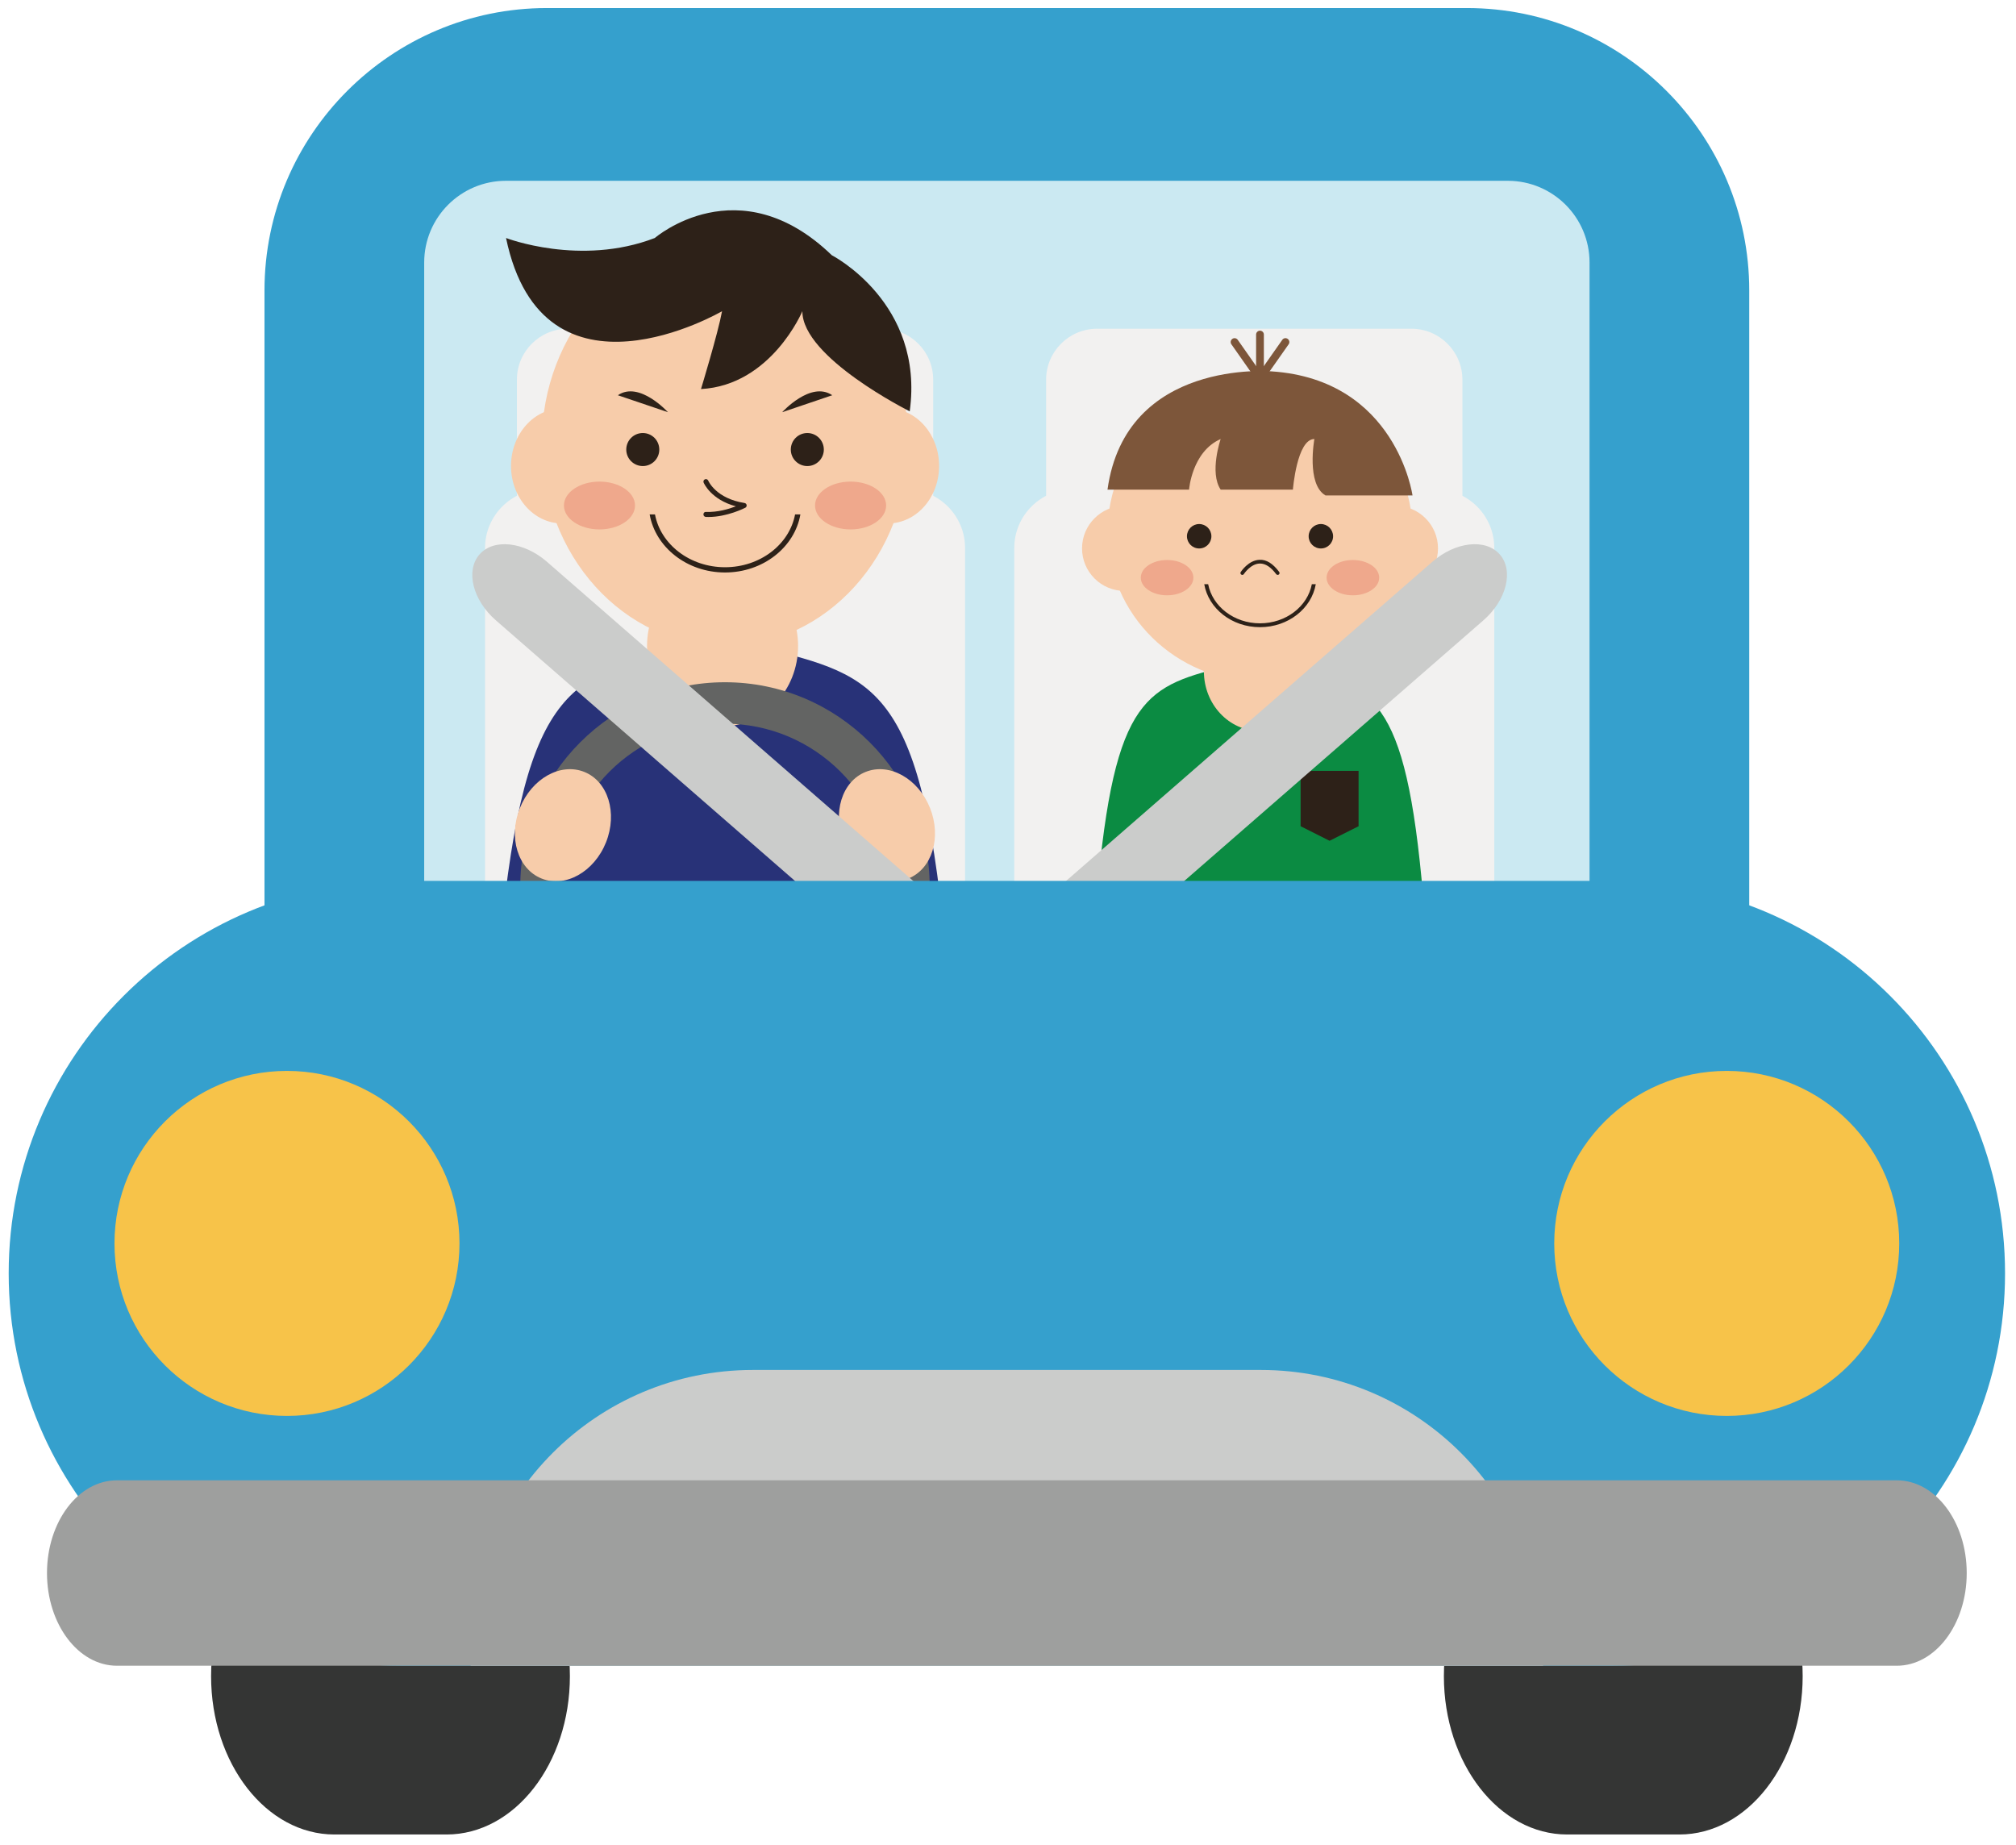
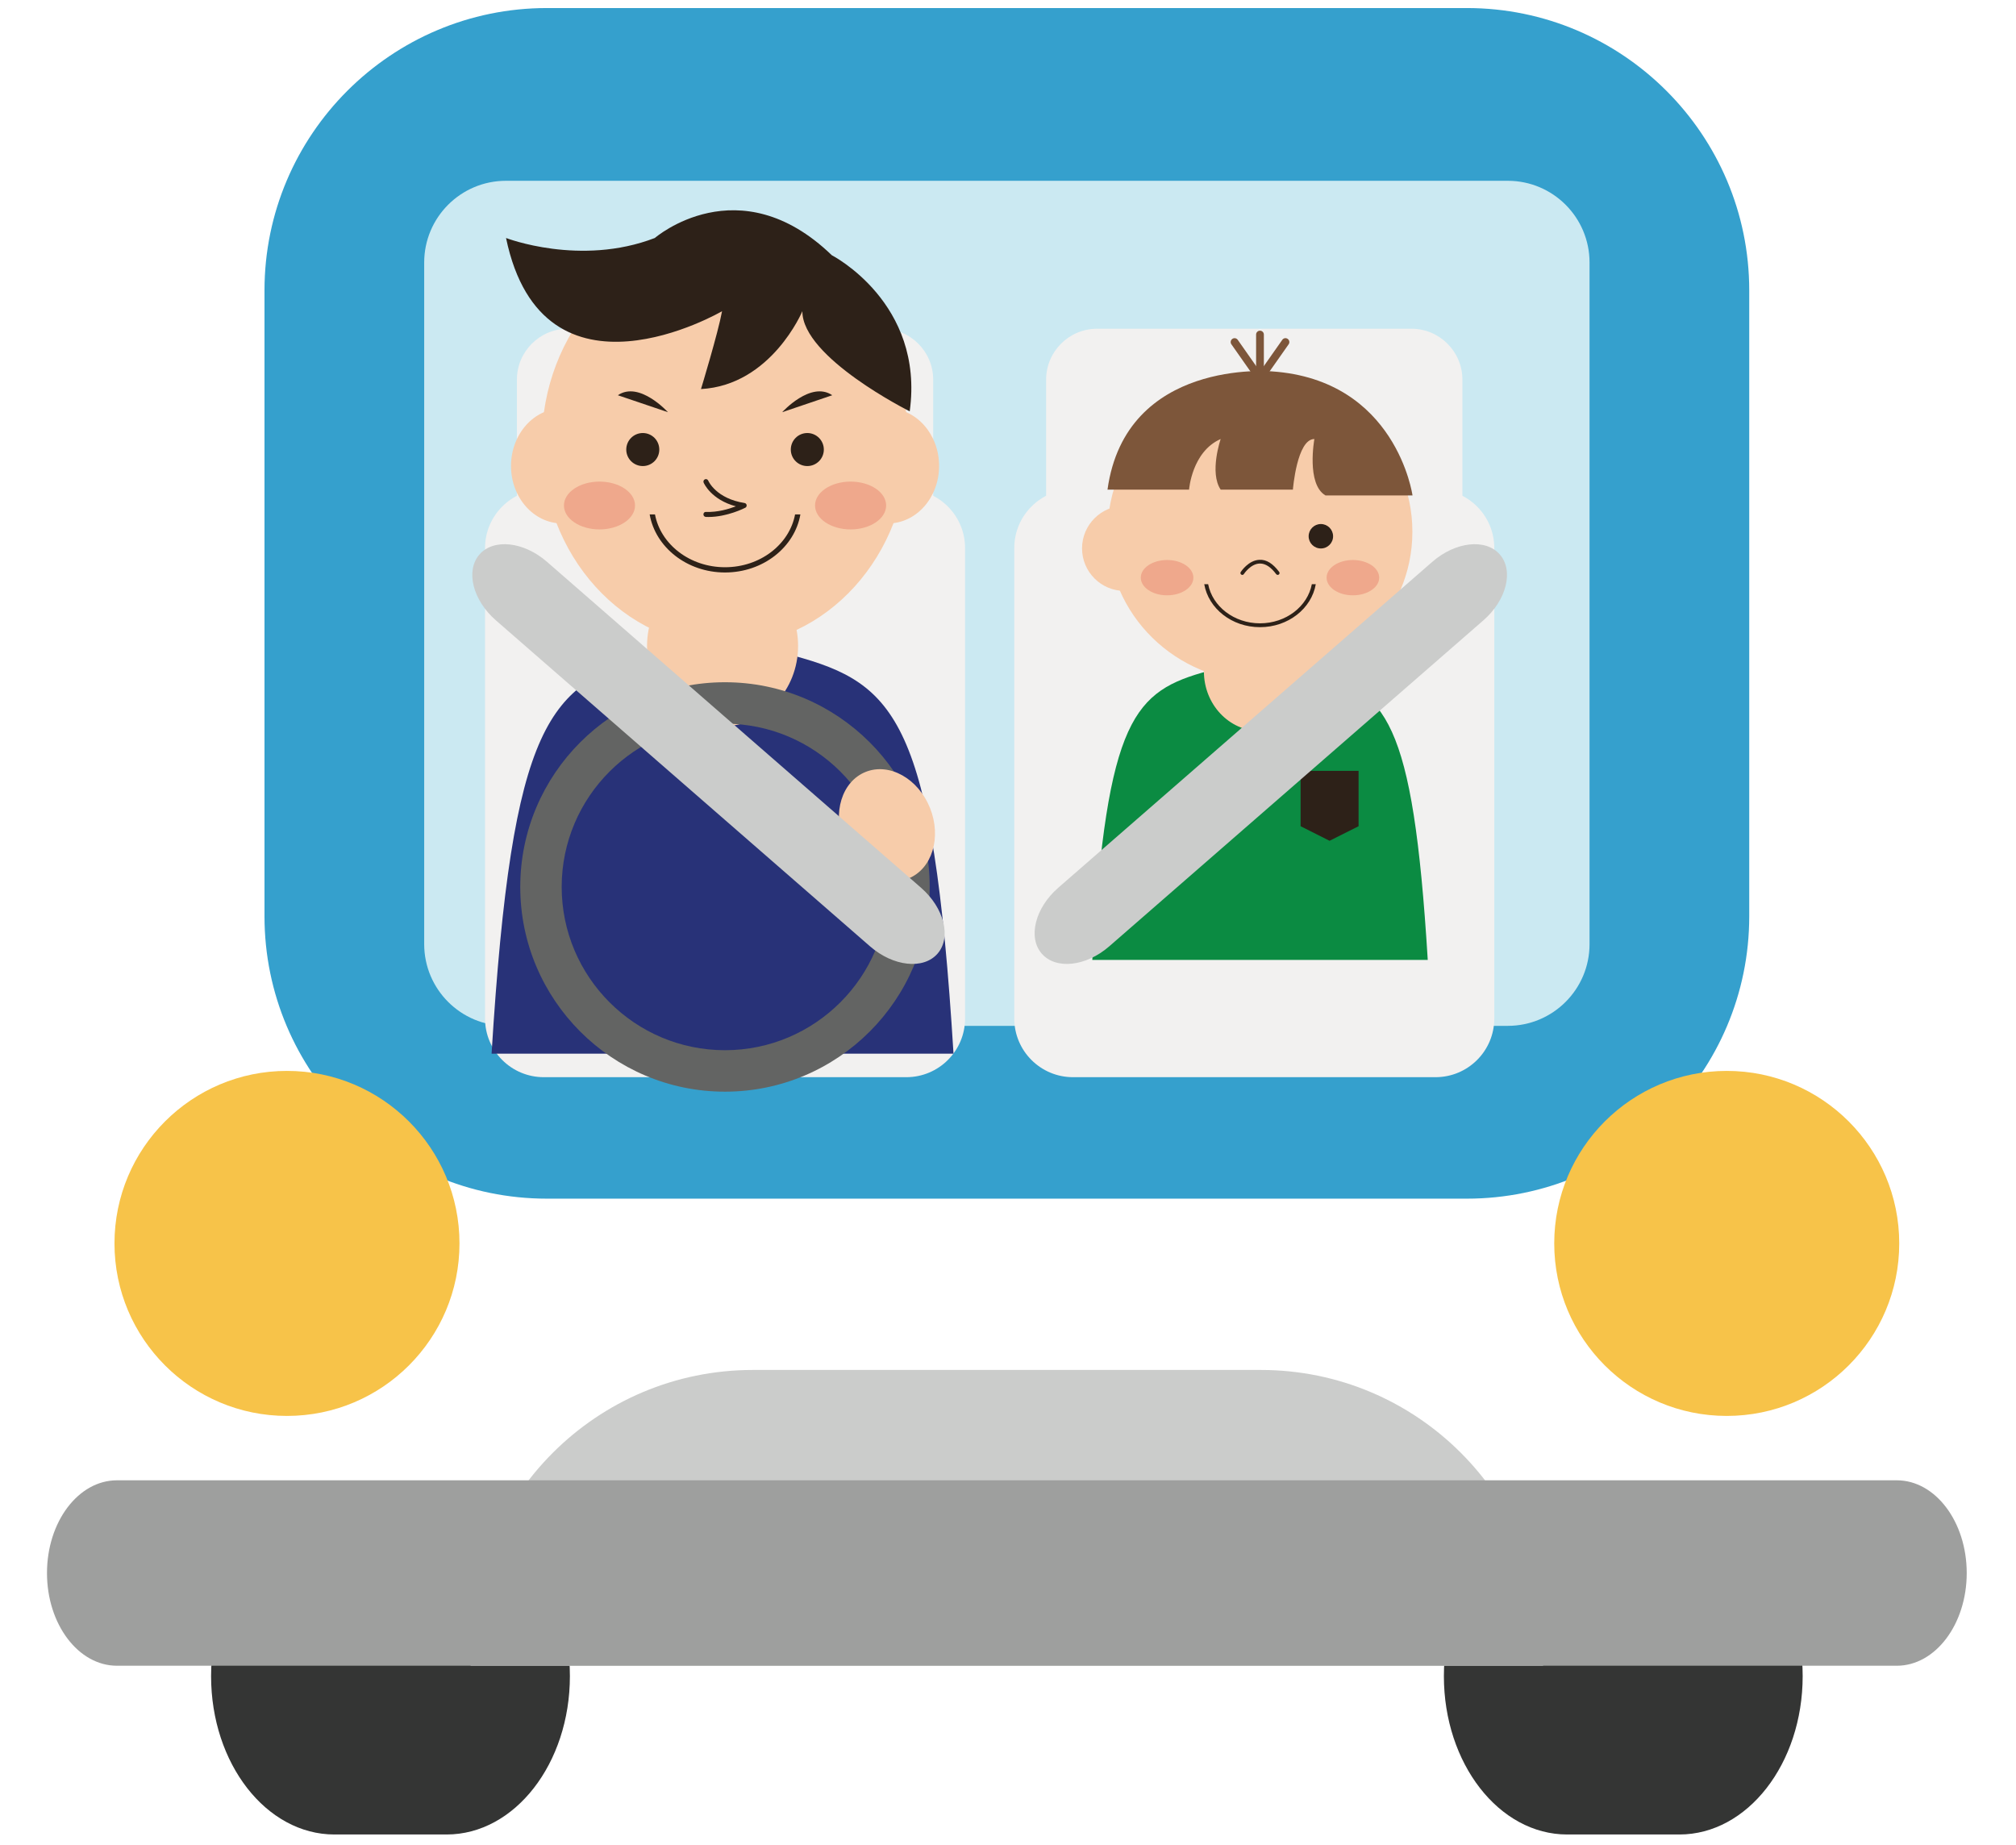
<svg xmlns="http://www.w3.org/2000/svg" version="1.1" viewBox="0 0 495 453">
  <path d="m134.27 294.32c-38.226 0-69.328-31.101-69.328-69.336v-153.68c0-38.219 31.102-69.329 69.328-69.329h225.91c38.227 0 69.32 31.11 69.32 69.329v153.68c0 38.235-31.093 69.336-69.32 69.336h-225.91" fill="#35A0CD" />
  <path d="m390.29 231.82c0 11.086-8.992 20.07-20.078 20.07h-245.98c-11.086 0-20.078-8.984-20.078-20.07v-167.35c0-11.094 8.992-20.078 20.078-20.078h245.98c11.086 0 20.078 8.984 20.078 20.078v167.35" fill="#CBE9F2" />
  <path d="m249.04 250.08c0 7.969 6.461 14.414 14.422 14.414h89.008c7.969 0 14.43-6.445 14.43-14.414v-115.51c0-7.968-6.461-14.429-14.43-14.429h-89.008c-7.961 0-14.422 6.461-14.422 14.429v115.51" fill="#F2F1F0" />
  <path d="m256.86 193.4c0 6.915 5.602 12.516 12.508 12.516h77.188c6.914 0 12.516-5.601 12.516-12.516v-100.18c0-6.891-5.602-12.5-12.516-12.5h-77.188c-6.906 0-12.508 5.609-12.508 12.5v100.18" fill="#F2F1F0" />
  <path d="m236.96 250.08c0 7.969-6.461 14.414-14.43 14.414h-89.008c-7.968 0-14.429-6.445-14.429-14.414v-115.51c0-7.968 6.461-14.429 14.429-14.429h89.008c7.969 0 14.43 6.461 14.43 14.429v115.51" fill="#F2F1F0" />
  <path d="m229.13 193.4c0 6.915-5.594 12.516-12.508 12.516h-77.195c-6.906 0-12.508-5.601-12.508-12.516v-100.18c0-6.891 5.602-12.5 12.508-12.5h77.195c6.914 0 12.508 5.609 12.508 12.5v100.18" fill="#F2F1F0" />
  <path d="m194.85 160.99h-34.868c-25.132 6.836-34.242 15.672-39.281 97.735h113.42c-5.039-82.063-14.148-90.899-39.273-97.735" fill="#283278" />
  <path d="m195.96 158.61c0 10.899-8.305 19.727-18.547 19.727s-18.539-8.828-18.539-19.727c0-10.898 8.297-19.742 18.539-19.742s18.547 8.844 18.547 19.742" fill="#F7CCAA" />
  <path d="m150.59 114.41c0 7.789-5.625 14.117-12.563 14.117-6.945 0-12.554-6.328-12.554-14.117 0-7.797 5.609-14.125 12.554-14.125 6.938 0 12.563 6.328 12.563 14.125" fill="#F7CCAA" />
  <path d="m230.58 114.41c0 7.789-5.609 14.117-12.554 14.117-6.946 0-12.563-6.328-12.563-14.117 0-7.797 5.617-14.125 12.563-14.125 6.945 0 12.554 6.328 12.554 14.125" fill="#F7CCAA" />
  <path d="m223.02 108.88c0 27.461-20.149 49.726-45.001 49.726-24.843 0-45-22.265-45-49.726s20.157-49.727 45-49.727c24.852 0 45.001 22.266 45.001 49.727" fill="#F7CCAA" />
  <path d="m161.88 110.39c0 2.234-1.813 4.047-4.047 4.047-2.242 0-4.063-1.813-4.063-4.047 0-2.25 1.821-4.063 4.063-4.063 2.234 0 4.047 1.813 4.047 4.063" fill="#2D2118" />
  <path d="m202.28 110.39c0 2.234-1.82 4.047-4.054 4.047-2.243 0-4.055-1.813-4.055-4.047 0-2.25 1.812-4.063 4.055-4.063 2.234 0 4.054 1.813 4.054 4.063" fill="#2D2118" />
  <path d="m155.92 124.12c0 3.234-3.906 5.875-8.727 5.875-4.82 0-8.726-2.641-8.726-5.875 0-3.242 3.906-5.867 8.726-5.867 4.821 0 8.727 2.625 8.727 5.867" fill="#EFA88C" />
  <path d="m217.58 124.12c0 3.234-3.906 5.875-8.727 5.875-4.82 0-8.734-2.641-8.734-5.875 0-3.242 3.914-5.867 8.734-5.867 4.821 0 8.727 2.625 8.727 5.867" fill="#EFA88C" />
  <path d="m195.22 126.31c-1.391 7.36-8.563 12.969-17.204 12.969-8.625 0-15.804-5.609-17.195-12.969h-1.304c1.406 8.063 9.156 14.258 18.499 14.258 9.352 0 17.11-6.195 18.508-14.258h-1.304" fill="#2D2118" />
  <path d="m173.96 126.94c-0.219 0-0.438-8e-3 -0.656-0.015-0.344-0.016-0.602-0.305-0.586-0.641 0.015-0.352 0.258-0.625 0.648-0.586 2.797 0.117 5.578-0.711 7.321-1.375-6.102-1.633-7.844-5.648-7.922-5.828-0.133-0.32 0.015-0.68 0.328-0.805 0.305-0.14 0.68 0.016 0.804 0.328 0.079 0.18 1.954 4.399 8.922 5.493 0.258 0.046 0.469 0.25 0.508 0.515 0.039 0.266-0.094 0.524-0.328 0.641-0.187 0.101-4.469 2.273-9.039 2.273" fill="#2D2118" />
  <path d="m177.29 76.414s-43.945 25.695-53.039-17.977c0 0 18.234 7.047 36.531 0 0 0 20.578-17.836 43.461 4.235 0 0 22.797 11.672 19.125 38.328 0 0-26.398-13.188-26.359-24.586 0 0-7.617 18.172-24.891 19.117 0 0 4.211-13.828 5.172-19.117" fill="#2D2118" />
  <path d="m151.7 97.047 12.305 4.164s-7.024-7.766-12.305-4.164" fill="#2D2118" />
  <path d="m204.35 97.047-12.297 4.164s7.023-7.766 12.297-4.164" fill="#2D2118" />
  <path d="m178 268.05c-27.711 0-50.258-22.555-50.258-50.274 0-27.711 22.547-50.258 50.258-50.258 27.727 0 50.274 22.547 50.274 50.258 0 27.719-22.547 50.274-50.274 50.274zm0-90.352c-22.102 0-40.086 17.977-40.086 40.078 0 22.11 17.984 40.094 40.086 40.094 22.109 0 40.094-17.984 40.094-40.094 0-22.101-17.985-40.078-40.094-40.078" fill="#636463" />
-   <path d="m148.79 206.85c-2.899 7.234-9.977 11.21-15.805 8.867-5.844-2.321-8.226-10.094-5.328-17.321 2.891-7.226 9.961-11.195 15.805-8.859 5.836 2.336 8.219 10.086 5.328 17.313" fill="#F7CCAA" />
  <path d="m207.21 206.85c2.898 7.234 9.969 11.21 15.813 8.867 5.835-2.321 8.218-10.094 5.328-17.321-2.891-7.226-9.969-11.195-15.805-8.859s-8.227 10.086-5.336 17.313" fill="#F7CCAA" />
  <path d="m230.2 234.16c-3.461 3.977-10.875 3.164-16.57-1.789l-91.875-80.054c-5.688-4.954-7.492-12.196-4.031-16.165 3.468-3.976 10.875-3.171 16.562 1.782l91.875 80.054c5.688 4.961 7.492 12.211 4.039 16.172" fill="#CBCCCB" />
  <path d="m322.04 164.73h-25.32c-18.258 4.961-24.867 11.375-28.524 70.969h82.368c-3.657-59.594-10.274-66.008-28.524-70.969" fill="#0B8B42" />
  <path d="m333.58 202.87-7.125 3.578-7.109-3.578v-13.594h14.234v13.594" fill="#2D2118" />
  <path d="m323.15 164.85c0 8.093-6.165 14.656-13.774 14.656-7.601 0-13.773-6.563-13.773-14.656 0-8.094 6.172-14.657 13.773-14.657 7.609 0 13.774 6.563 13.774 14.657" fill="#F7CCAA" />
  <path d="m286.57 134.65c0 5.766-4.679 10.446-10.445 10.446s-10.445-4.68-10.445-10.446c0-5.765 4.679-10.453 10.445-10.453s10.445 4.688 10.445 10.453" fill="#F7CCAA" />
-   <path d="m353.08 134.65c0 5.766-4.679 10.446-10.445 10.446s-10.453-4.68-10.453-10.446c0-5.765 4.687-10.453 10.453-10.453s10.445 4.688 10.445 10.453" fill="#F7CCAA" />
  <path d="m346.79 130.56c0 20.32-16.742 36.789-37.414 36.789-20.656 0-37.414-16.469-37.414-36.789 0-20.305 16.758-36.782 37.414-36.782 20.672 0 37.414 16.477 37.414 36.782" fill="#F7CCAA" />
-   <path d="m297.44 131.68c0 1.656-1.344 2.992-3 2.992-1.657 0-3-1.336-3-2.992 0-1.665 1.343-3.008 3-3.008 1.656 0 3 1.343 3 3.008" fill="#2D2118" />
  <path d="m327.32 131.68c0 1.656-1.343 2.992-3 2.992-1.656 0-3-1.336-3-2.992 0-1.665 1.344-3.008 3-3.008 1.657 0 3 1.343 3 3.008" fill="#2D2118" />
  <path d="m293.02 141.84c0 2.398-2.891 4.336-6.454 4.336-3.57 0-6.461-1.938-6.461-4.336 0-2.399 2.891-4.336 6.461-4.336 3.563 0 6.454 1.937 6.454 4.336" fill="#EFA88C" />
  <path d="m338.64 141.84c0 2.398-2.891 4.336-6.461 4.336-3.563 0-6.453-1.938-6.453-4.336 0-2.399 2.89-4.336 6.453-4.336 3.57 0 6.461 1.937 6.461 4.336" fill="#EFA88C" />
  <path d="m322.1 143.45c-1.032 5.43-6.336 9.602-12.727 9.602-6.383 0-11.687-4.172-12.727-9.602h-0.96c1.039 5.969 6.765 10.547 13.687 10.547s12.664-4.578 13.695-10.547h-0.968" fill="#2D2118" />
  <path d="m271.93 120.22h20.031s0.672-9.305 7.758-12.422c0 0-2.836 8.234 0 12.422h17.734s0.977-12.422 5.274-12.422c0 0-2.032 11.078 2.726 13.851h21.367s-3.945-28.39-34.562-30.46c0 0-35.852-3.204-40.328 29.031" fill="#7D563A" />
  <path d="m309.37 93.289c-0.523 0-0.953-0.422-0.953-0.945v-10.196c0-0.531 0.43-0.953 0.953-0.953s0.953 0.422 0.953 0.953v10.196c0 0.523-0.43 0.945-0.953 0.945" fill="#7D563A" />
  <path d="m309.76 93.289c-0.188 0-0.375-0.047-0.547-0.164-0.43-0.305-0.531-0.898-0.234-1.328l5.867-8.352c0.297-0.437 0.89-0.547 1.328-0.234 0.43 0.304 0.539 0.898 0.234 1.328l-5.867 8.351c-0.18 0.258-0.484 0.399-0.781 0.399" fill="#7D563A" />
  <path d="m308.99 93.289c-0.297 0-0.594-0.141-0.781-0.399l-5.859-8.351c-0.305-0.43-0.196-1.024 0.234-1.328 0.422-0.305 1.023-0.203 1.328 0.234l5.86 8.352c0.304 0.43 0.195 1.023-0.235 1.328-0.164 0.117-0.351 0.164-0.547 0.164" fill="#7D563A" />
  <path d="m313.72 141.16c-0.141 0-0.282-0.062-0.368-0.179-1.289-1.735-2.625-2.61-3.96-2.61h-0.11c-2.234 0.078-3.851 2.555-3.867 2.578-0.133 0.211-0.414 0.289-0.633 0.141-0.211-0.141-0.281-0.422-0.141-0.633 0.079-0.117 1.891-2.898 4.602-3 1.734-0.094 3.328 0.945 4.844 2.977 0.148 0.203 0.101 0.484-0.094 0.64-0.086 0.055-0.18 0.086-0.273 0.086" fill="#2D2118" />
  <path d="m255.79 234.16c3.461 3.977 10.875 3.164 16.563-1.789l91.875-80.054c5.688-4.954 7.5-12.196 4.031-16.165-3.445-3.976-10.867-3.171-16.555 1.782l-91.875 80.054c-5.687 4.961-7.492 12.211-4.039 16.172" fill="#CBCCCB" />
  <path d="m139.93 411.56c0 21.469-13.555 38.883-30.274 38.883h-27.554c-16.719 0-30.274-17.414-30.274-38.883 0-21.468 13.555-38.867 30.274-38.867h27.554c16.719 0 30.274 17.399 30.274 38.867" fill="#343534" />
  <path d="m442.62 411.56c0 21.469-13.547 38.883-30.266 38.883h-27.562c-16.719 0-30.266-17.414-30.266-38.883 0-21.468 13.547-38.867 30.266-38.867h27.562c16.719 0 30.266 17.399 30.266 38.867" fill="#343534" />
-   <path d="m492.31 312.66c0 53.211-43.133 96.352-96.359 96.352h-297.46c-53.211 0-96.359-43.141-96.359-96.352 0-53.226 43.148-96.367 96.359-96.367h297.46c53.226 0 96.359 43.141 96.359 96.367" fill="#35A0CD" />
  <path d="m112.82 305.31c0 23.382-18.961 42.359-42.359 42.359-23.391 0-42.352-18.977-42.352-42.359 0-23.383 18.961-42.36 42.352-42.36 23.398 0 42.359 18.977 42.359 42.36" fill="#F7C349" />
  <path d="m466.33 305.31c0 23.382-18.96 42.359-42.351 42.359-23.399 0-42.359-18.977-42.359-42.359 0-23.383 18.96-42.36 42.359-42.36 23.391 0 42.351 18.977 42.351 42.36" fill="#F7C349" />
  <path d="m309.58 336.38h-124.72c-38.375 0-69.469 31.093-69.469 69.453 0 1.062 0.118 2.109 0.165 3.172h263.32c0.055-1.063 0.157-2.11 0.157-3.172 0-38.36-31.102-69.453-69.454-69.453" fill="#CBCCCB" />
  <path d="m482.9 386.25c0 12.562-7.688 22.758-17.172 22.758h-437.01c-9.485 0-17.18-10.196-17.18-22.758 0-12.578 7.695-22.774 17.18-22.774h437.01c9.484 0 17.172 10.196 17.172 22.774" fill="#9E9F9E" />
</svg>